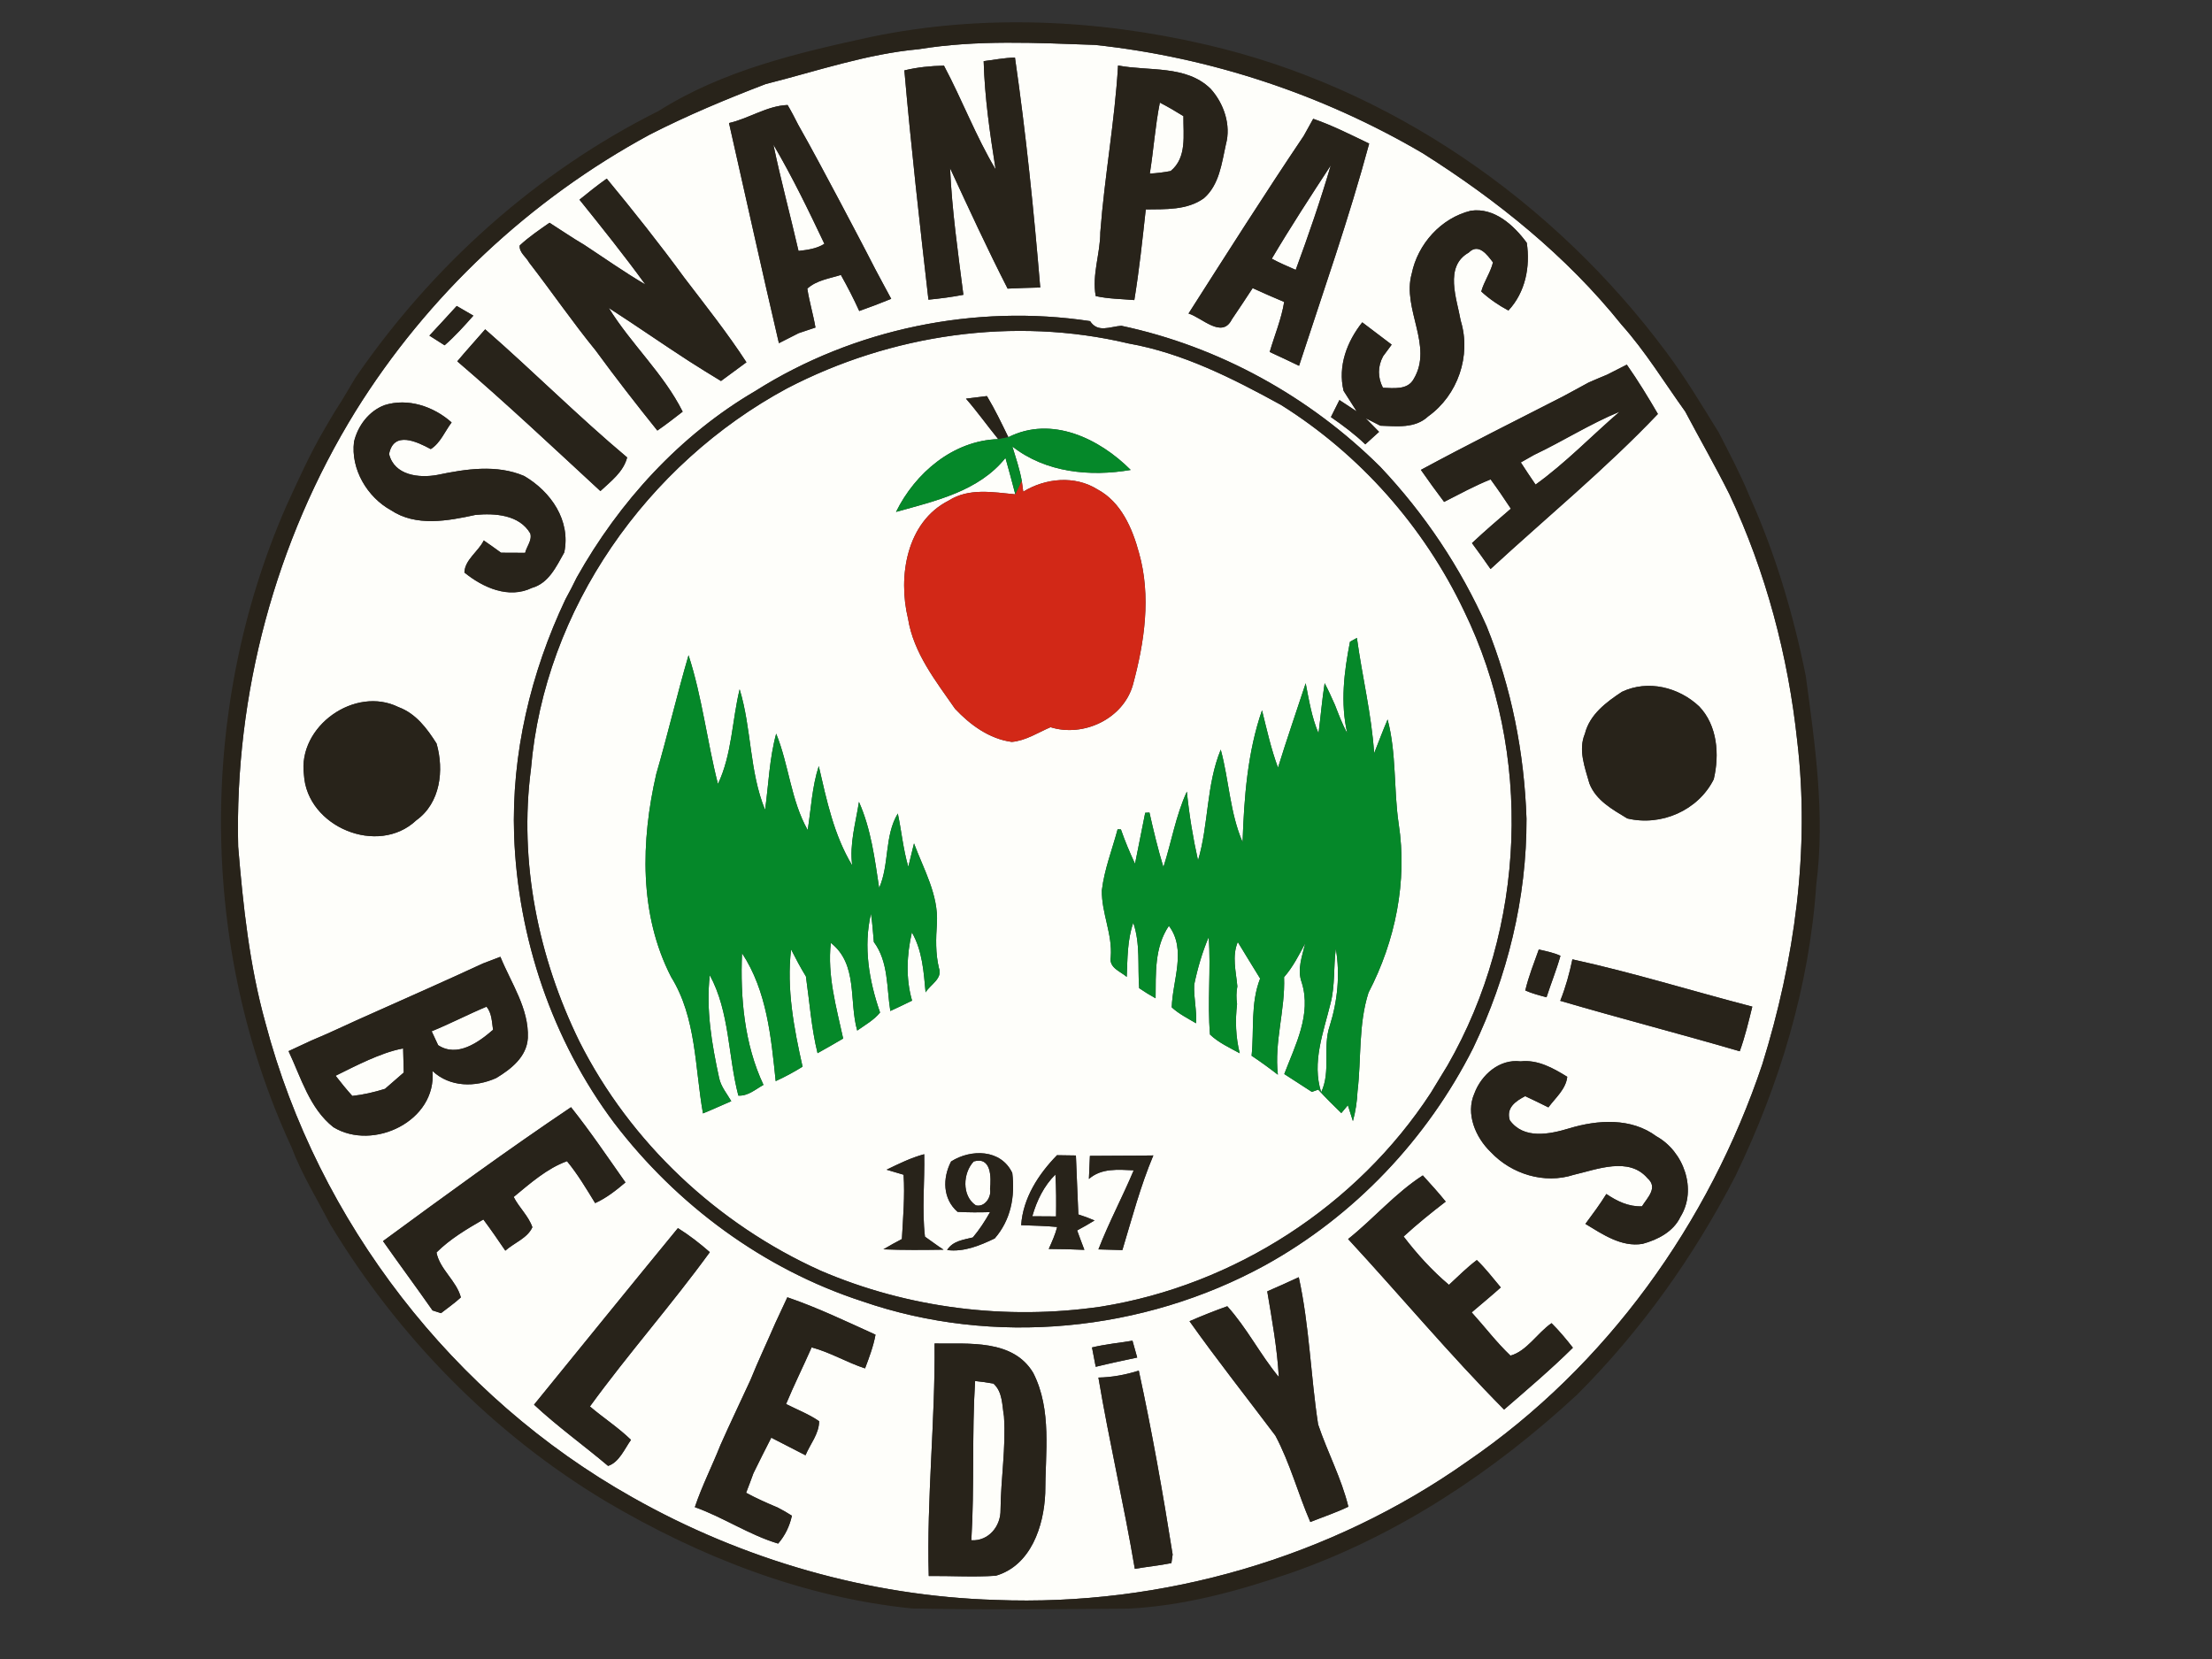
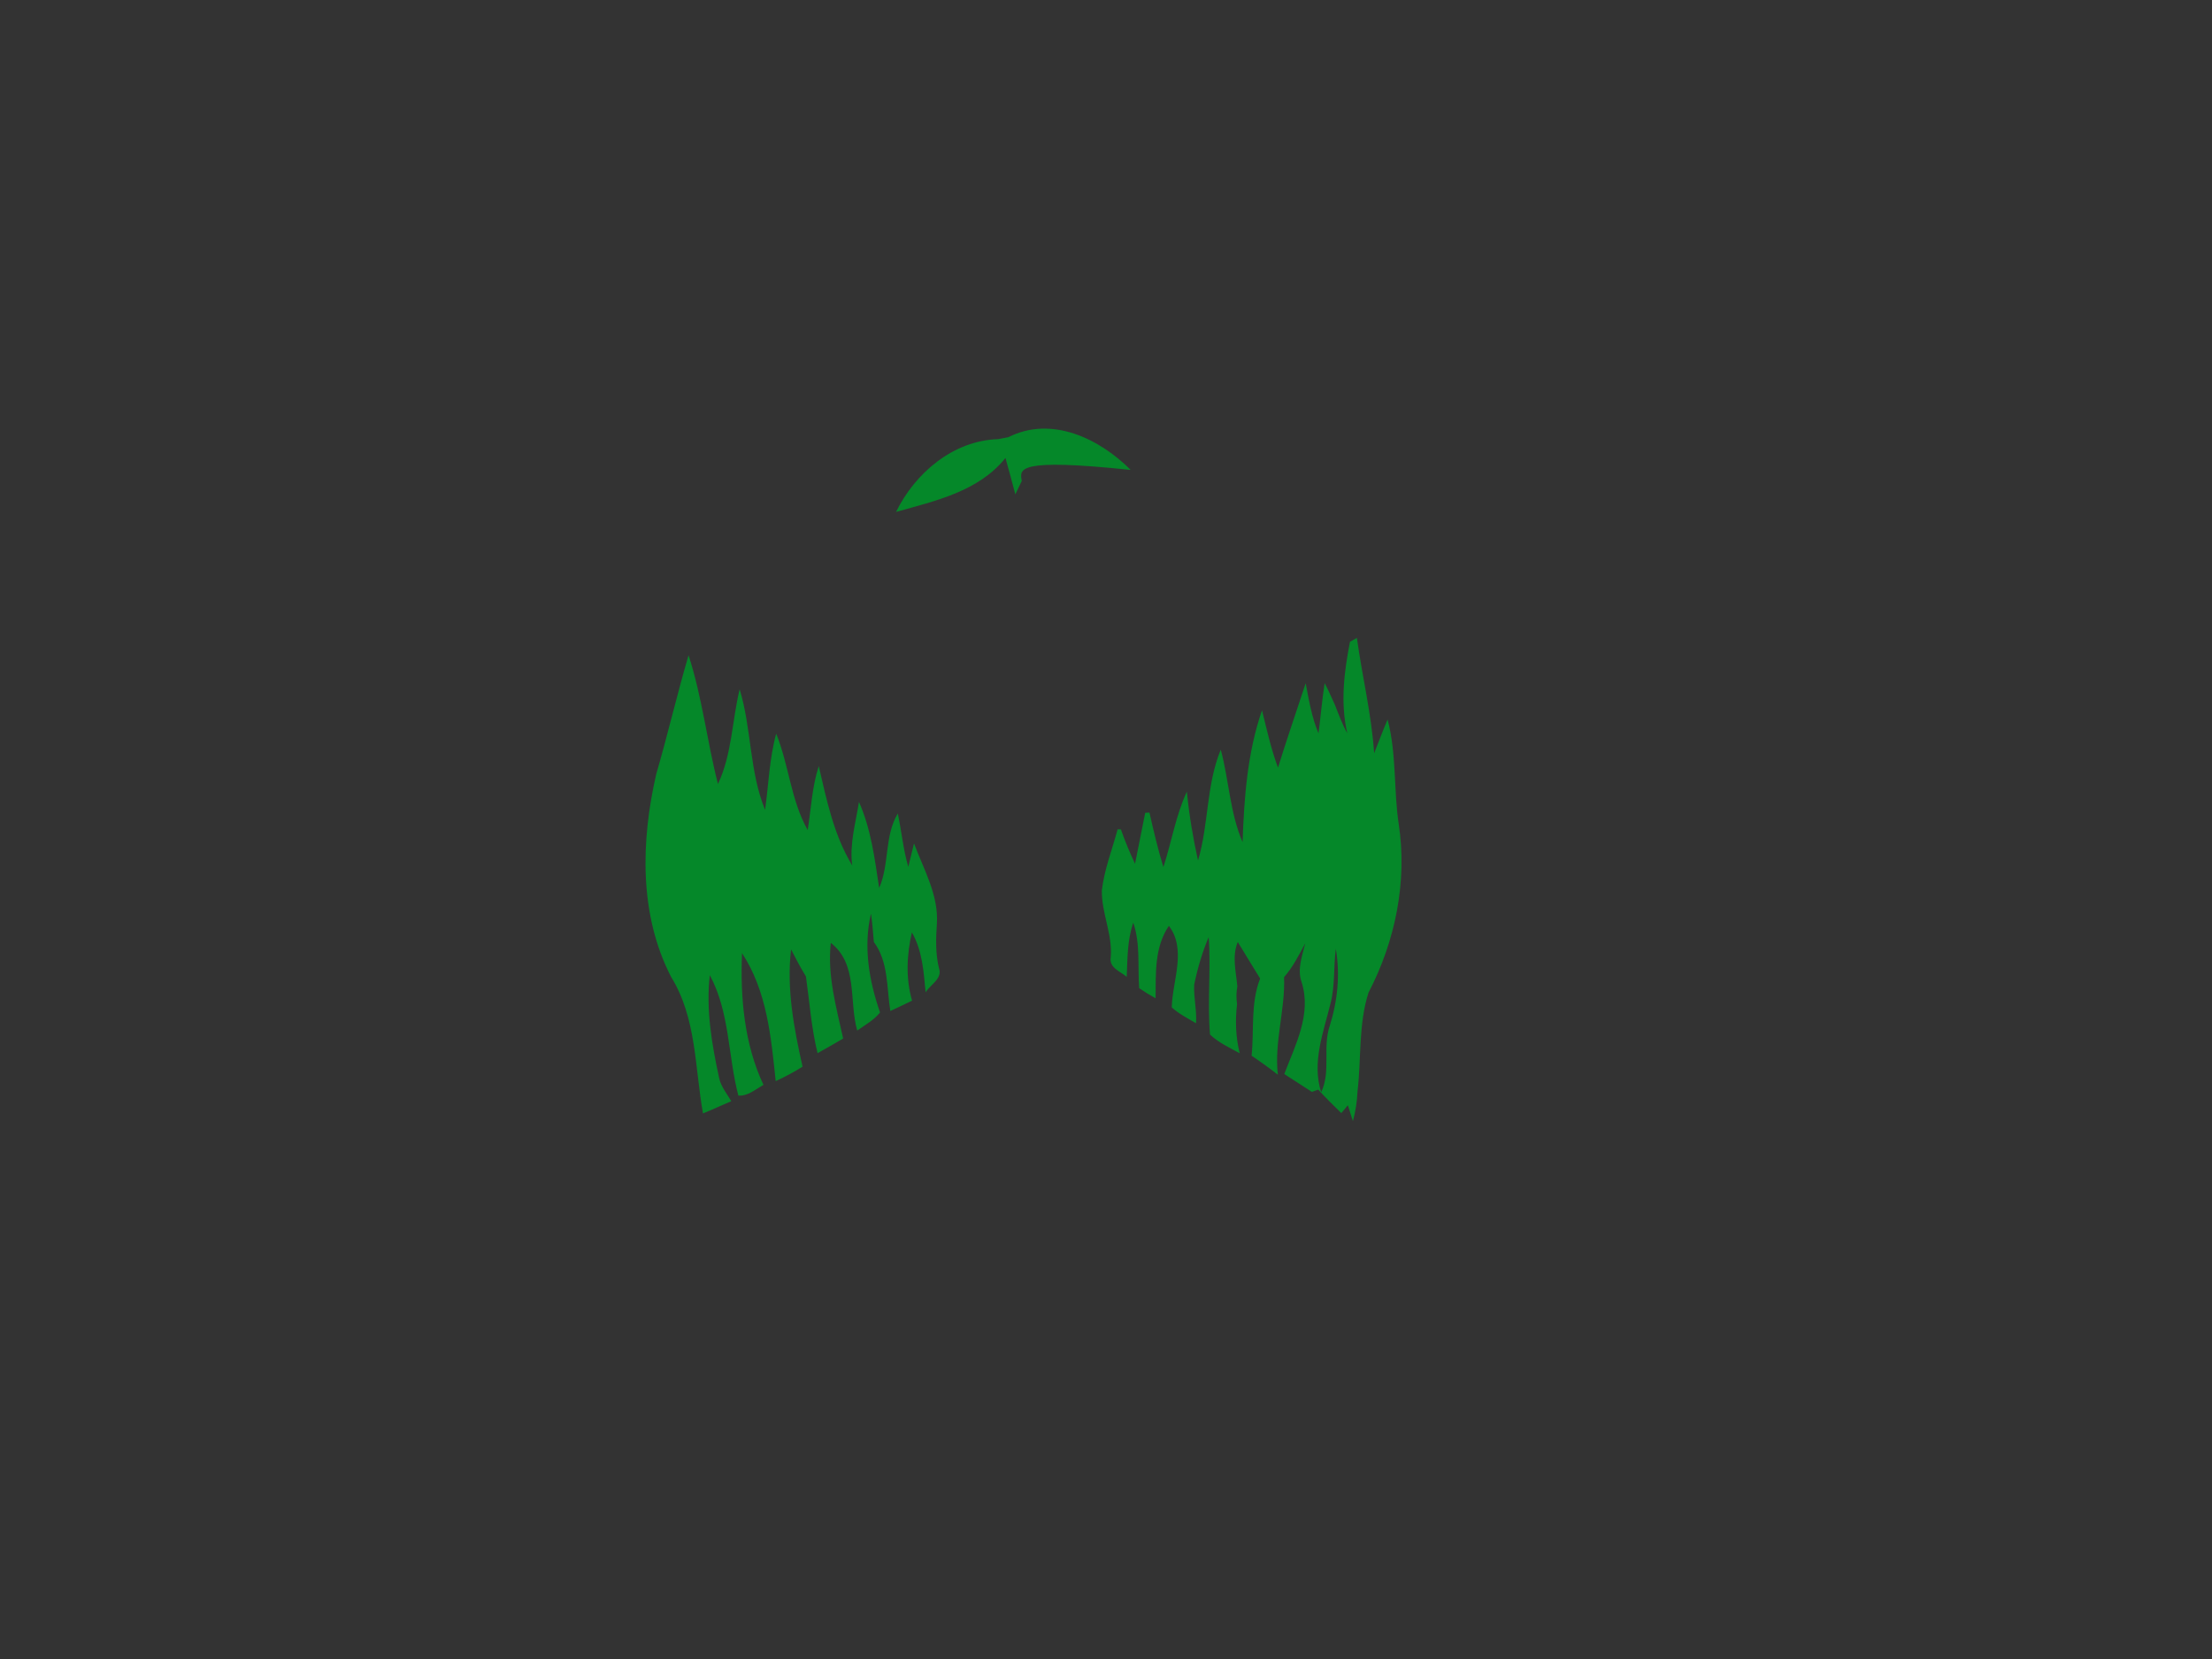
<svg xmlns="http://www.w3.org/2000/svg" width="400pt" height="300pt" viewBox="0 0 400 300" version="1.1">
  <rect x="0" y="0" width="400" height="300" fill="#333333" stroke="none" />
  <g id="surface1">
-     <path style=" stroke:none;fill-rule:nonzero;fill:rgb(99.609%,99.609%,98.047%);fill-opacity:1;" d="M 166.129 8.898 C 176.68 7.172 187.391 7.75 198.02 8.121 C 218.898 10.359 239.211 17.102 257.309 27.73 C 270.711 36.199 283.281 46.301 293.23 58.719 C 297.57 63.578 300.949 69.141 304.738 74.41 C 307.391 79.422 310.211 84.328 312.738 89.391 C 319.328 103.422 323.371 118.66 325 134.039 C 327.32 153.672 324.531 173.629 318.691 192.43 C 309.059 221.191 290.48 247.082 265.359 264.262 C 240.691 281.699 210.18 290.52 180.031 289.32 C 157.07 288.621 134.34 282.07 114.352 270.762 C 81.961 252.551 57.5 220.949 48.012 185.02 C 45.109 174.609 43.961 163.828 43.07 153.102 C 42.391 125.551 49.789 97.879 64.27 74.398 C 77.281 53.461 95.84 36.059 117.52 24.328 C 124.309 20.859 131.34 17.922 138.461 15.199 C 147.629 12.891 156.648 9.762 166.129 8.898 M 177.879 11.059 C 178.059 17.621 179.012 24.148 180.039 30.629 C 176.461 24.641 173.98 18.039 170.699 11.871 C 168.289 11.922 165.879 12.16 163.539 12.73 C 164.75 26.578 166.309 40.391 167.891 54.191 C 170.012 53.988 172.121 53.711 174.211 53.309 C 173.238 45.691 172.148 38.078 171.801 30.41 C 175.18 37.711 178.551 45.031 182.211 52.191 C 184.18 52.102 186.141 52.031 188.109 51.988 C 186.949 38.102 185.539 24.211 183.539 10.41 C 181.641 10.449 179.762 10.82 177.879 11.059 M 202.18 11.84 C 201.59 21.949 199.73 31.93 198.969 42.02 C 198.969 45.879 197.43 49.66 198.141 53.539 C 200.43 54.051 202.789 54.059 205.121 54.262 C 206.012 48.828 206.59 43.34 207.191 37.871 C 210.738 37.82 214.66 38.039 217.699 35.852 C 220.5 33.422 220.922 29.52 221.68 26.109 C 222.648 22.602 221.309 18.699 218.922 16.059 C 214.5 11.719 207.781 12.922 202.18 11.84 M 131.828 22.25 C 134.84 35.52 137.75 48.809 140.852 62.059 C 142.039 61.449 143.238 60.852 144.441 60.238 C 145.449 59.91 146.461 59.578 147.461 59.23 C 147.059 56.859 146.352 54.559 145.988 52.191 C 147.648 50.68 149.98 50.371 152.059 49.719 C 153.25 51.84 154.371 54.02 155.379 56.238 C 157.32 55.551 159.25 54.828 161.16 54.039 C 160.18 52.25 159.23 50.441 158.262 48.641 C 156.141 44.488 153.949 40.379 151.781 36.262 C 149.328 31.672 146.898 27.059 144.328 22.531 C 143.719 21.328 143.109 20.141 142.422 18.988 C 138.699 19.129 135.441 21.43 131.828 22.25 M 237.469 21.48 C 236.898 22.512 236.328 23.539 235.762 24.559 C 228.629 35.16 221.789 45.941 214.922 56.699 C 217.328 57.41 220.969 61.328 222.75 57.77 C 224.031 55.898 225.27 54 226.52 52.102 C 228.398 52.961 230.301 53.801 232.219 54.602 C 231.719 57.711 230.48 60.629 229.602 63.648 C 231.371 64.469 233.148 65.289 234.91 66.148 C 239.262 52.789 243.941 39.52 247.59 25.961 C 244.262 24.371 240.961 22.68 237.469 21.48 M 104.789 36.109 C 108.84 41.148 112.898 46.211 116.691 51.441 C 112.898 49.219 109.301 46.672 105.629 44.262 C 103.488 43.012 101.461 41.602 99.371 40.281 C 97.52 41.578 95.641 42.84 93.98 44.391 C 93.852 45.641 95.141 46.461 95.68 47.469 C 99.75 52.73 103.512 58.219 107.711 63.371 C 111.309 68.289 115.051 73.109 118.871 77.859 C 120.441 76.781 121.941 75.609 123.449 74.441 C 120 67.551 114.121 62.23 110.09 55.691 C 114.969 58.828 119.73 62.16 124.602 65.309 C 126.512 66.539 128.441 67.719 130.379 68.898 C 131.91 67.762 133.441 66.641 134.98 65.512 C 131.539 60.219 127.602 55.27 123.781 50.262 C 119.289 44.121 114.559 38.16 109.719 32.301 C 108.02 33.5 106.398 34.801 104.789 36.109 M 255.281 49.5 C 253.488 55.891 259.281 62.559 255.609 68.59 C 254.512 70.551 251.961 70.18 250.078 70.121 C 249.121 68.25 249.109 66.289 250.102 64.43 C 250.621 63.738 251.141 63.031 251.66 62.32 C 249.879 60.988 248.121 59.629 246.34 58.289 C 243.57 61.77 241.891 66.211 242.961 70.672 C 243.77 71.91 244.551 73.148 245.34 74.398 C 244.289 73.719 243.25 73.031 242.211 72.34 C 241.691 73.371 241.172 74.391 240.672 75.422 C 242.852 76.93 244.98 78.512 246.891 80.352 C 247.719 79.59 248.551 78.84 249.379 78.09 C 248.781 77.469 247.57 76.238 246.961 75.629 C 247.629 75.969 248.949 76.641 249.609 76.98 C 252.57 77.078 255.891 77.52 258.25 75.301 C 263.629 71.461 266.09 64.301 264.141 57.98 C 263.449 54.031 261.121 48.191 265.59 45.68 C 267.359 43.879 268.949 46.078 269.98 47.449 C 269.531 49.301 268.359 50.879 267.859 52.711 C 269.328 54.059 271 55.211 272.77 56.148 C 275.84 52.859 276.738 48.262 276.09 43.91 C 273.75 40.73 270.219 37.488 265.969 38.109 C 260.59 39.422 256.371 44.121 255.281 49.5 M 82.59 55.328 C 80.949 57.121 79.309 58.922 77.648 60.691 C 78.34 61.129 79.719 62 80.398 62.441 C 82.281 60.801 83.949 58.949 85.602 57.078 C 84.602 56.488 83.602 55.91 82.59 55.328 M 136.609 70.691 C 122.969 78.66 111.969 90.738 104.281 104.449 C 103.641 105.781 102.961 107.078 102.25 108.379 C 95.969 121.641 92.469 136.352 92.969 151.059 C 93.641 169.66 99.859 188.102 111.039 203.031 C 122.371 217.898 138.078 229.512 155.898 235.309 C 179.672 243.531 206.75 240.852 228.75 228.809 C 244.91 219.898 258.109 205.961 266.398 189.512 C 272.59 176.609 276.09 162.391 276.039 148.059 C 275.641 136.148 273.32 124.301 268.828 113.238 C 264.121 102.629 257.602 92.891 249.629 84.449 C 236.84 71.719 220.441 62.66 202.77 58.91 C 200.66 59.07 198.531 60.23 197.121 58.07 C 176.352 54.922 154.371 59.449 136.609 70.691 M 87.738 59.551 C 86.07 61.488 84.332 63.371 82.691 65.34 C 91.531 72.91 100.012 80.898 108.57 88.801 C 110.461 87.031 112.73 85.352 113.41 82.719 C 104.57 75.309 96.418 67.129 87.738 59.551 M 290.621 67.75 C 289.488 68.211 288.379 68.691 287.27 69.172 C 285.711 70.039 284.141 70.871 282.578 71.719 C 274.012 76.102 265.398 80.398 256.941 84.969 C 258.309 86.922 259.699 88.859 261.141 90.762 C 263.91 89.352 266.648 87.852 269.551 86.691 C 270.82 88.422 272.031 90.191 273.211 91.988 C 270.84 94.031 268.461 96.059 266.18 98.211 C 267.32 99.762 268.449 101.309 269.539 102.898 C 279.648 93.578 290.32 84.828 299.801 74.859 C 298.031 71.82 296.199 68.82 294.18 65.941 C 292.988 66.539 291.801 67.141 290.621 67.75 M 69.512 73.27 C 66.691 74.352 64.711 76.988 64.02 79.871 C 63.391 84.82 66.398 89.898 70.699 92.262 C 75.211 95.289 81.02 94.191 85.988 93.109 C 89.48 92.781 93.918 93.07 95.891 96.461 C 96.262 97.699 95.23 98.809 94.961 99.969 C 93.512 99.969 92.059 99.961 90.609 99.949 C 89.582 99.191 88.531 98.461 87.48 97.73 C 86.512 99.738 84.051 101.211 83.98 103.531 C 87.332 106.25 91.969 108.352 96.191 106.309 C 99.238 105.461 100.609 102.422 102.039 99.898 C 103.238 94.09 99.609 88.891 94.781 86.07 C 89.781 83.941 84.219 84.809 79.09 85.879 C 75.789 86.488 71.301 85.988 70.359 82.102 C 71.191 77.84 75.398 79.871 77.898 81.211 C 79.641 80.121 80.449 77.98 81.668 76.391 C 78.43 73.5 73.75 71.91 69.512 73.27 M 293.301 125.102 C 290.469 126.969 287.469 129.199 286.602 132.68 C 285.359 135.621 286.602 138.781 287.41 141.66 C 288.59 144.75 291.59 146.371 294.262 148 C 300.359 149.469 307.07 146.578 309.898 140.922 C 310.961 136.469 310.57 131.18 307.262 127.738 C 303.57 124.262 298 122.879 293.301 125.102 M 54.961 140.102 C 55.512 149.539 68.371 154.879 75.289 148.328 C 79.641 145.211 80.332 139.281 78.941 134.449 C 77.219 131.73 75.211 129.031 72.07 127.871 C 64.199 123.969 53.801 131.328 54.961 140.102 M 278.262 171.699 C 277.391 174.148 276.422 176.57 275.82 179.109 C 277.051 179.66 278.352 179.988 279.66 180.34 C 280.469 177.828 281.469 175.379 282.18 172.84 C 280.93 172.262 279.578 172 278.262 171.699 M 87.32 174.23 C 80.68 177.309 73.98 180.262 67.289 183.25 C 63.59 184.859 59.969 186.648 56.238 188.191 C 54.879 188.809 53.531 189.449 52.18 190.078 C 54.441 194.859 55.969 200.43 60.289 203.832 C 67.469 208.211 79.02 202.711 78.199 193.66 C 81.359 196.629 85.941 196.648 89.738 194.941 C 92.418 193.32 95.25 191.121 95.449 187.711 C 95.68 182.371 92.418 177.781 90.488 173.02 C 89.43 173.422 88.379 173.828 87.32 174.23 M 284.34 173.48 C 283.809 176.039 283.109 178.559 282.141 180.98 C 292.922 184.141 303.809 186.949 314.602 190.102 C 315.559 187.469 316.199 184.75 316.871 182.031 C 306.02 179.211 295.289 175.871 284.34 173.48 M 266.621 197.719 C 264.988 201.41 266.84 205.699 269.578 208.332 C 273.328 212.32 279.281 214.16 284.559 212.449 C 288.789 211.469 294.551 209.109 297.93 213.07 C 299.871 214.77 297.898 216.57 296.922 218.141 C 294.512 218.238 292.41 217.219 290.48 215.91 C 289.32 217.789 288 219.551 286.691 221.32 C 289.789 223.191 293.199 225.559 297.02 224.93 C 299.77 224.18 302.602 222.738 303.879 220.039 C 306.941 215.102 304.469 208.211 299.531 205.48 C 294.98 202.09 288.941 202.48 283.781 204.039 C 280.23 205.109 275.57 206.09 273.02 202.582 C 272.32 200.332 274.039 199.141 275.801 198.219 C 277.211 198.879 278.609 199.551 280 200.25 C 281.27 198.52 283.16 196.969 283.41 194.719 C 280.871 193.148 278.059 191.57 274.961 191.93 C 271.172 191.449 267.879 194.352 266.621 197.719 M 69.262 224.43 C 72.211 228.629 75.27 232.75 78.219 236.969 C 78.602 237.09 79.359 237.332 79.75 237.461 C 80.949 236.52 82.219 235.648 83.34 234.609 C 82.531 231.57 79.531 229.559 78.93 226.488 C 81.391 224.031 84.418 222.25 87.41 220.52 C 88.781 222.359 90.09 224.262 91.379 226.16 C 92.969 224.738 95.391 223.898 96.27 221.918 C 95.559 219.859 93.859 218.371 92.891 216.449 C 95.84 214.02 98.941 211.262 102.531 209.98 C 104.469 212.332 106.031 214.961 107.621 217.559 C 109.66 216.641 111.41 215.25 113.102 213.82 C 109.879 209.238 106.75 204.602 103.262 200.219 C 91.711 207.98 80.48 216.199 69.262 224.43 M 243.781 224.059 C 253.238 234.289 262.172 245.012 271.988 254.898 C 276.199 251.25 280.469 247.629 284.43 243.711 C 283.219 242.16 281.961 240.648 280.57 239.27 C 278 241.031 276.102 244.332 273.141 245.141 C 270.602 242.73 268.48 239.91 266.129 237.32 C 267.879 235.82 269.672 234.352 271.391 232.809 C 269.969 231.129 268.648 229.371 267.059 227.859 C 265.262 229.211 263.672 230.809 262.02 232.34 C 258.949 229.762 256.25 226.77 253.82 223.602 C 256.25 221.371 258.809 219.301 261.43 217.289 C 260.109 215.648 258.699 214.102 257.289 212.551 C 252.289 215.781 248.41 220.371 243.781 224.059 M 122.59 222.082 C 113.879 232.691 105.238 243.359 96.57 254.012 C 100.809 257.961 105.539 261.352 109.961 265.082 C 111.949 264.449 112.93 262.02 114.102 260.371 C 111.809 258.141 109.102 256.398 106.68 254.332 C 113.609 244.801 121.43 235.961 128.359 226.43 C 126.539 224.84 124.641 223.359 122.59 222.082 M 229.16 233.52 C 230.02 238.66 230.961 243.801 231.25 249.012 C 227.879 244.941 225.488 240.141 221.93 236.211 C 219.621 237.039 217.34 237.941 215.102 238.918 C 220.09 245.949 225.449 252.711 230.629 259.602 C 233.281 264.57 234.711 270.082 236.949 275.23 C 239.25 274.309 241.602 273.531 243.828 272.461 C 242.578 267.309 240.039 262.602 238.359 257.59 C 237 248.75 236.781 239.699 234.859 230.961 C 232.969 231.832 231.078 232.699 229.16 233.52 M 142.379 234.59 C 141.66 236.141 140.949 237.691 140.211 239.238 C 138.73 242.68 137.109 246.059 135.711 249.539 C 133.91 253.469 132.02 257.371 130.27 261.332 C 128.781 265.09 126.941 268.699 125.648 272.539 C 130.82 274.379 135.461 277.559 140.711 279.129 C 141.961 277.699 142.801 275.941 143.199 274.09 C 142.371 273.551 141.512 273.059 140.629 272.609 C 138.691 271.801 136.77 270.941 134.922 269.941 C 135.371 268.762 135.828 267.582 136.25 266.398 C 137.309 264.25 138.371 262.109 139.469 259.98 C 141.531 261.051 143.59 262.109 145.66 263.16 C 146.5 261.129 148.129 259.262 148.121 257 C 146.27 255.711 144.141 254.91 142.148 253.891 C 143.59 250.43 145.262 247.082 146.77 243.648 C 150.129 244.539 153.129 246.371 156.43 247.449 C 157.18 245.449 157.941 243.449 158.32 241.352 C 153.059 238.969 147.852 236.461 142.379 234.59 M 197.469 243.66 C 197.691 244.82 197.922 245.988 198.141 247.16 C 200.621 246.551 203.129 246.02 205.641 245.488 C 205.422 244.73 205 243.199 204.789 242.441 C 202.34 242.84 199.871 243.082 197.469 243.66 M 169 242.949 C 169.141 256.98 167.551 270.961 167.949 284.988 C 171.988 284.949 176.039 285.219 180.078 284.941 C 186.422 283.09 188.762 275.98 189.012 270.02 C 189.012 262.781 190.262 254.969 186.84 248.262 C 183.18 242.121 175.121 243.039 169 242.949 M 198.629 249.109 C 200.578 260.691 203.262 272.129 205.211 283.699 C 207.41 283.309 209.641 283.102 211.828 282.66 C 211.891 282.27 212 281.5 212.051 281.109 C 210.289 269.988 208.32 258.859 205.93 247.852 C 203.559 248.602 201.121 249.059 198.629 249.109 M 209.738 18.551 C 211.191 19.309 212.609 20.129 214 21 C 213.949 24.391 214.68 28.48 211.691 30.93 C 210.441 31.172 209.191 31.32 207.922 31.391 C 208.609 27.121 208.891 22.789 209.738 18.551 M 139.852 26.148 C 143.25 31.93 146.199 38.02 149.078 44.09 C 147.68 44.98 146.012 45.191 144.398 45.379 C 142.922 38.961 141.199 32.59 139.852 26.148 M 229.98 46.781 C 233.371 41.051 237.012 35.469 240.648 29.898 C 238.781 36.27 236.602 42.57 234.309 48.801 C 232.84 48.16 231.379 47.539 229.98 46.781 M 142.34 70.219 C 161.129 60.449 183.371 57.18 204.039 62.102 C 213.922 63.852 222.949 68.449 231.66 73.23 C 245.93 82.172 257.488 95.238 264.73 110.441 C 277.281 136.172 276.012 167.859 261.77 192.641 C 260.75 194.301 259.75 195.961 258.738 197.621 C 245.379 218.082 223.219 232.418 199.09 236.281 C 182.012 238.77 164.238 236.602 148.359 229.762 C 129.719 221.359 113.969 206.59 104.762 188.309 C 97.34 173.148 93.809 155.871 96.012 139.07 C 98.441 110.16 116.988 83.879 142.34 70.219 M 174.68 72.09 C 176.73 74.441 178.539 76.988 180.512 79.41 C 172.379 79.66 165.5 85.512 162.031 92.57 C 169.109 90.59 177 88.852 181.82 82.809 C 182.449 84.988 183.012 87.191 183.602 89.391 C 179.559 89.012 175.191 88.191 171.539 90.531 C 163.922 94.391 162.352 104.25 164.199 111.852 C 165.199 118.109 169.219 123.141 172.711 128.18 C 175.441 131.078 178.91 133.621 182.961 134.16 C 185.488 133.941 187.68 132.48 189.969 131.5 C 195.93 133.371 203.148 129.98 204.871 123.82 C 206.961 116.109 208.191 107.809 205.969 99.988 C 204.77 95.539 202.73 90.781 198.461 88.5 C 194.371 85.93 189.051 86.449 185.039 88.91 C 184.969 88.422 184.84 87.449 184.77 86.969 C 184.391 84.84 183.691 82.789 183.059 80.73 C 189.09 85.469 197.129 86.238 204.469 84.98 C 198.801 79.301 190.16 75.109 182.34 79.059 C 181.121 76.539 179.91 74.02 178.469 71.621 C 177.211 71.781 175.941 71.941 174.68 72.09 M 244.121 116.051 C 243.051 121.52 242.359 127.09 243.629 132.59 C 242.719 130.961 242.078 129.199 241.398 127.469 C 240.809 126.148 240.219 124.82 239.539 123.539 C 239.07 126.551 238.82 129.59 238.43 132.609 C 237.199 129.719 236.699 126.609 236.109 123.551 C 234.441 128.641 232.68 133.699 231.102 138.82 C 229.852 135.441 229.07 131.922 228.211 128.441 C 225.578 136.051 224.969 144.27 224.699 152.281 C 222.398 146.961 222.25 141.102 220.75 135.559 C 218.109 141.98 218.59 149.059 216.641 155.602 C 215.719 151.488 215.039 147.34 214.621 143.148 C 212.609 147.5 211.852 152.27 210.379 156.801 C 209.391 153.551 208.602 150.25 207.859 146.941 L 207.09 146.98 C 206.449 150.051 205.891 153.129 205.25 156.199 C 204.301 154.172 203.43 152.109 202.699 149.988 L 202.102 149.961 C 201.121 153.629 199.699 157.211 199.25 161 C 199.18 165.109 201.199 168.93 200.859 173.078 C 200.512 175.02 202.59 175.641 203.75 176.648 C 203.891 173.371 203.84 170.012 204.93 166.859 C 206.25 170.691 205.699 174.738 206 178.691 C 206.961 179.352 207.949 179.961 208.969 180.52 C 209.02 176.039 208.73 171.32 211.371 167.422 C 214.621 171.719 212.012 177.328 211.891 182.16 C 213.18 183.352 214.781 184.141 216.281 185.039 C 216.449 182.699 215.828 180.391 215.949 178.059 C 216.551 175.121 217.398 172.219 218.57 169.449 C 219 175.32 218.309 181.211 218.809 187.078 C 220.359 188.551 222.328 189.441 224.18 190.461 C 223.449 187.539 223.352 184.539 223.699 181.559 C 223.539 180.488 223.551 179.422 223.75 178.359 C 223.512 175.691 222.75 172.922 223.828 170.34 C 225.18 172.539 226.5 174.75 227.871 176.949 C 226.109 181.461 226.809 186.262 226.328 190.91 C 227.949 191.988 229.531 193.141 231.078 194.34 C 230.398 188.41 232.43 182.629 232.199 176.699 C 233.801 174.871 234.891 172.699 236.031 170.57 C 235.48 172.891 234.52 175.301 235.398 177.68 C 237.191 183.43 234.23 188.98 232.238 194.219 C 233.898 195.289 235.57 196.359 237.23 197.449 C 237.52 197.34 238.09 197.141 238.379 197.039 C 239.711 198.5 241.129 199.891 242.551 201.281 C 242.852 200.918 243.441 200.211 243.738 199.859 C 243.969 200.57 244.43 202.012 244.648 202.73 C 245.129 200.98 245.398 199.18 245.48 197.371 C 246.191 191.422 245.621 185.27 247.469 179.5 C 252.32 170.191 254.531 159.359 252.922 148.941 C 252 142.68 252.551 136.262 250.922 130.109 C 250.059 132.121 249.301 134.172 248.488 136.211 C 248.02 129.172 246.32 122.309 245.371 115.352 C 245.059 115.52 244.43 115.879 244.121 116.051 M 124.512 118.488 C 122.422 125.609 120.75 132.84 118.672 139.969 C 115.891 152.07 115.539 165.359 121.359 176.66 C 125.949 184.051 125.641 193.039 127.121 201.34 C 128.84 200.641 130.531 199.859 132.238 199.129 C 131.449 197.762 130.371 196.512 130.039 194.922 C 128.719 188.828 127.641 182.578 128.352 176.34 C 131.98 183.039 131.621 190.898 133.52 198.121 C 135.27 198.219 136.621 196.98 138.059 196.18 C 134.59 188.789 133.852 180.43 134.18 172.359 C 138.691 179.211 139.441 187.551 140.27 195.5 C 141.949 194.738 143.57 193.859 145.129 192.891 C 143.57 185.961 142.211 178.789 143.051 171.68 C 143.891 173.34 144.762 174.98 145.738 176.57 C 146.398 181.199 146.719 185.891 147.84 190.449 C 149.391 189.59 150.941 188.699 152.469 187.801 C 151.23 182.109 149.578 176.391 150.238 170.5 C 155.191 174.371 153.488 181 155.012 186.359 C 156.441 185.34 158.02 184.48 159.141 183.09 C 157.16 177.379 156.09 171.211 157.5 165.211 C 157.75 166.91 157.871 168.629 158.02 170.34 C 160.691 173.922 160.32 178.621 161 182.82 C 162.309 182.211 163.629 181.59 164.93 180.949 C 163.762 176.91 163.969 172.66 164.898 168.602 C 166.801 171.93 167.031 175.719 167.379 179.449 C 168.219 178.051 170.5 176.969 169.789 175.051 C 169.148 172.398 169.238 169.672 169.422 166.98 C 169.73 161.809 167.02 157.199 165.281 152.512 C 165.031 153.57 164.512 155.691 164.25 156.75 C 163.32 153.602 163.031 150.309 162.352 147.109 C 159.91 151.16 160.859 156.281 158.98 160.578 C 158.18 155.301 157.52 149.949 155.328 145.012 C 154.738 148.82 153.59 152.609 154.109 156.5 C 150.781 151 149.488 144.711 148.059 138.539 C 146.84 142.281 146.672 146.238 146.059 150.102 C 143.012 144.719 142.672 138.359 140.359 132.672 C 139.129 137.18 138.988 141.859 138.352 146.449 C 135.5 139.512 135.93 131.781 133.75 124.641 C 132.371 130.32 132.371 136.41 129.828 141.77 C 127.852 134.059 126.98 126.07 124.512 118.488 M 171.988 210.031 C 170.422 213.039 170.461 216.789 173.16 219.141 C 175.109 219.25 177.07 219.25 179.031 219.191 C 178.121 220.801 177.121 222.359 175.922 223.77 C 174.238 224.191 172.281 224.398 171.27 226.051 C 174.34 226.43 177.18 225.238 179.879 223.949 C 182.77 220.621 183.578 216.41 183.051 212.109 C 181.012 207.801 175.602 207.738 171.988 210.031 M 160.32 211.52 C 161.09 211.75 162.629 212.211 163.398 212.43 C 163.648 216.309 163.301 220.191 163.09 224.059 C 161.961 224.648 160.852 225.262 159.75 225.918 C 163.371 226.07 167 226.031 170.621 225.98 C 169.461 225.25 168.379 224.391 167.262 223.629 C 166.691 218.68 167.238 213.68 167.129 208.719 C 164.75 209.352 162.531 210.449 160.32 211.52 M 191.141 208.898 C 187.789 212.332 184.988 216.648 184.66 221.551 C 186.828 221.641 189 221.66 191.172 221.879 C 190.82 223.25 190.23 224.551 189.648 225.852 C 191.801 225.859 193.941 225.91 196.09 226.012 C 195.641 224.84 195.199 223.668 194.781 222.5 C 195.852 221.93 196.898 221.332 197.93 220.699 C 196.969 220.281 195.988 219.918 195 219.609 C 194.871 216.051 194.68 212.5 194.559 208.949 C 193.422 208.93 192.281 208.91 191.141 208.898 M 197.09 209.02 C 197.02 210.398 196.961 211.789 196.91 213.191 C 199.199 211.191 202.199 211.512 205.012 211.629 C 202.988 216.449 200.512 221.059 198.629 225.93 C 200.07 225.98 201.512 226.02 202.961 226.051 C 204.699 220.301 206.219 214.488 208.559 208.941 C 204.73 209.012 200.91 208.969 197.09 209.02 M 277.41 82.262 C 282.629 79.789 287.531 76.648 292.879 74.449 C 287.801 78.82 283.129 83.711 277.68 87.629 C 276.77 86.301 275.879 84.969 275.012 83.621 C 275.609 83.281 276.809 82.602 277.41 82.262 M 241.23 146.262 C 241.82 146.809 241.82 146.809 241.23 146.262 M 240.602 181.441 C 241.449 178.211 241.121 174.84 241.559 171.559 C 242.359 176.219 241.879 181.012 240.461 185.5 C 239.129 189.398 240.711 193.719 238.91 197.512 C 237.18 192.09 239.328 186.68 240.602 181.441 M 78.059 186.488 C 81.418 185.121 84.641 183.43 87.98 182.039 C 88.949 183.219 88.941 184.781 89.16 186.219 C 86.52 188.512 82.68 191.27 79.23 189 C 78.84 188.16 78.449 187.32 78.059 186.488 M 66.582 191.699 C 68.621 190.809 70.699 190 72.898 189.59 C 72.949 191.039 72.988 192.488 73.012 193.949 C 71.891 194.941 70.762 195.922 69.621 196.898 C 67.691 197.5 65.719 197.961 63.711 198.18 C 62.648 197 61.66 195.781 60.691 194.531 C 62.641 193.559 64.59 192.578 66.582 191.699 M 243.191 193.219 C 243.789 193.719 243.789 193.719 243.191 193.219 M 176.09 210.02 C 179.289 209.109 179.25 212.93 179.031 215.031 C 179.328 216.488 178.051 218.379 176.449 217.961 C 173.891 216.25 174.109 212.082 176.09 210.02 M 186.672 219.941 C 187.469 217.141 188.762 214.449 190.852 212.391 C 191.012 214.91 191 217.441 190.969 219.969 C 189.531 219.969 188.102 219.961 186.672 219.941 M 176.328 249.73 C 177.441 249.84 178.551 250 179.648 250.199 C 181.32 251.691 181.199 254.082 181.551 256.121 C 181.93 261.762 180.98 267.379 180.93 273.031 C 180.98 276 178.77 278.711 175.648 278.531 C 176.23 268.941 175.73 259.32 176.328 249.73 " />
-     <path style=" stroke:none;fill-rule:nonzero;fill:rgb(15.697%,13.719%,10.205%);fill-opacity:1;" d="M 157.52 6.672 C 177.488 2.531 198.238 3.461 218.039 8.059 C 251.328 15.691 281.031 36.379 301.309 63.66 C 304.789 68.309 307.77 73.301 310.82 78.238 C 312.738 81.98 314.711 85.699 316.309 89.59 C 321.012 99.988 324.27 110.988 326.531 122.172 C 328.219 134.66 330.07 147.309 328.441 159.93 C 327.219 178.309 321.789 196.199 313.789 212.73 C 306.301 227.219 296.73 240.668 285.18 252.211 C 270.219 266.07 252.852 277.641 233.512 284.41 C 223.988 287.68 214.148 290.391 204.039 290.891 C 191 290.988 177.949 291.129 164.898 290.859 C 145.27 288.879 126.488 281.5 109.59 271.512 C 89.16 259.281 72 241.73 59.699 221.371 C 57.301 216.762 54.551 212.32 52.711 207.441 C 35.961 171.262 35.809 128.07 51.73 91.602 C 53.91 86.871 56.031 82.078 58.68 77.59 C 59.648 75.898 60.641 74.219 61.719 72.59 C 62.559 71.18 63.418 69.781 64.238 68.352 C 78.148 48.059 97.039 31.09 119.09 20.07 C 130.68 12.73 144.27 9.551 157.52 6.672 M 166.129 8.898 C 156.648 9.762 147.629 12.891 138.461 15.199 C 131.34 17.922 124.309 20.859 117.52 24.328 C 95.84 36.059 77.281 53.461 64.27 74.398 C 49.789 97.879 42.391 125.551 43.07 153.102 C 43.961 163.828 45.109 174.609 48.012 185.02 C 57.5 220.949 81.961 252.551 114.352 270.762 C 134.34 282.07 157.07 288.621 180.031 289.32 C 210.18 290.52 240.691 281.699 265.359 264.262 C 290.48 247.082 309.059 221.191 318.691 192.43 C 324.531 173.629 327.32 153.672 325 134.039 C 323.371 118.66 319.328 103.422 312.738 89.391 C 310.211 84.328 307.391 79.422 304.738 74.41 C 300.949 69.141 297.57 63.578 293.23 58.719 C 283.281 46.301 270.711 36.199 257.309 27.73 C 239.211 17.102 218.898 10.359 198.02 8.121 C 187.391 7.75 176.68 7.172 166.129 8.898 M 177.879 11.059 C 179.762 10.82 181.641 10.449 183.539 10.41 C 185.539 24.211 186.949 38.102 188.109 51.988 C 186.141 52.031 184.18 52.102 182.211 52.191 C 178.551 45.031 175.18 37.711 171.801 30.41 C 172.148 38.078 173.238 45.691 174.211 53.309 C 172.121 53.711 170.012 53.988 167.891 54.191 C 166.309 40.391 164.75 26.578 163.539 12.73 C 165.879 12.16 168.289 11.922 170.699 11.871 C 173.98 18.039 176.461 24.641 180.039 30.629 C 179.012 24.148 178.059 17.621 177.879 11.059 M 202.18 11.84 C 207.781 12.922 214.5 11.719 218.922 16.059 C 221.309 18.699 222.648 22.602 221.68 26.109 C 220.922 29.52 220.5 33.422 217.699 35.852 C 214.66 38.039 210.738 37.82 207.191 37.871 C 206.59 43.34 206.012 48.828 205.121 54.262 C 202.789 54.059 200.43 54.051 198.141 53.539 C 197.43 49.66 198.969 45.879 198.969 42.02 C 199.73 31.93 201.59 21.949 202.18 11.84 M 209.738 18.551 C 208.891 22.789 208.609 27.121 207.922 31.391 C 209.191 31.32 210.441 31.172 211.691 30.93 C 214.68 28.48 213.949 24.391 214 21 C 212.609 20.129 211.191 19.309 209.738 18.551 M 131.828 22.25 C 135.441 21.43 138.699 19.129 142.422 18.988 C 143.109 20.141 143.719 21.328 144.328 22.531 C 146.898 27.059 149.328 31.672 151.781 36.262 C 153.949 40.379 156.141 44.488 158.262 48.641 C 159.23 50.441 160.18 52.25 161.16 54.039 C 159.25 54.828 157.32 55.551 155.379 56.238 C 154.371 54.02 153.25 51.84 152.059 49.719 C 149.98 50.371 147.648 50.68 145.988 52.191 C 146.352 54.559 147.059 56.859 147.461 59.23 C 146.461 59.578 145.449 59.91 144.441 60.238 C 143.238 60.852 142.039 61.449 140.852 62.059 C 137.75 48.809 134.84 35.52 131.828 22.25 M 139.852 26.148 C 141.199 32.59 142.922 38.961 144.398 45.379 C 146.012 45.191 147.68 44.98 149.078 44.09 C 146.199 38.02 143.25 31.93 139.852 26.148 M 237.469 21.48 C 240.961 22.68 244.262 24.371 247.59 25.961 C 243.941 39.52 239.262 52.789 234.91 66.148 C 233.148 65.289 231.371 64.469 229.602 63.648 C 230.48 60.629 231.719 57.711 232.219 54.602 C 230.301 53.801 228.398 52.961 226.52 52.102 C 225.27 54 224.031 55.898 222.75 57.77 C 220.969 61.328 217.328 57.41 214.922 56.699 C 221.789 45.941 228.629 35.16 235.762 24.559 C 236.328 23.539 236.898 22.512 237.469 21.48 M 229.98 46.781 C 231.379 47.539 232.84 48.16 234.309 48.801 C 236.602 42.57 238.781 36.27 240.648 29.898 C 237.012 35.469 233.371 41.051 229.98 46.781 M 104.789 36.109 C 106.398 34.801 108.02 33.5 109.719 32.301 C 114.559 38.16 119.289 44.121 123.781 50.262 C 127.602 55.27 131.539 60.219 134.98 65.512 C 133.441 66.641 131.91 67.762 130.379 68.898 C 128.441 67.719 126.512 66.539 124.602 65.309 C 119.73 62.16 114.969 58.828 110.09 55.691 C 114.121 62.23 120 67.551 123.449 74.441 C 121.941 75.609 120.441 76.781 118.871 77.859 C 115.051 73.109 111.309 68.289 107.711 63.371 C 103.512 58.219 99.75 52.73 95.68 47.469 C 95.141 46.461 93.852 45.641 93.98 44.391 C 95.641 42.84 97.52 41.578 99.371 40.281 C 101.461 41.602 103.488 43.012 105.629 44.262 C 109.301 46.672 112.898 49.219 116.691 51.441 C 112.898 46.211 108.84 41.148 104.789 36.109 M 255.281 49.5 C 256.371 44.121 260.59 39.422 265.969 38.109 C 270.219 37.488 273.75 40.73 276.09 43.91 C 276.738 48.262 275.84 52.859 272.77 56.148 C 271 55.211 269.328 54.059 267.859 52.711 C 268.359 50.879 269.531 49.301 269.98 47.449 C 268.949 46.078 267.359 43.879 265.59 45.68 C 261.121 48.191 263.449 54.031 264.141 57.98 C 266.09 64.301 263.629 71.461 258.25 75.301 C 255.891 77.52 252.57 77.078 249.609 76.98 C 248.949 76.641 247.629 75.969 246.961 75.629 C 247.57 76.238 248.781 77.469 249.379 78.09 C 248.551 78.84 247.719 79.59 246.891 80.352 C 244.98 78.512 242.852 76.93 240.672 75.422 C 241.172 74.391 241.691 73.371 242.211 72.34 C 243.25 73.031 244.289 73.719 245.34 74.398 C 244.551 73.148 243.77 71.91 242.961 70.672 C 241.891 66.211 243.57 61.77 246.34 58.289 C 248.121 59.629 249.879 60.988 251.66 62.32 C 251.141 63.031 250.621 63.738 250.102 64.43 C 249.109 66.289 249.121 68.25 250.078 70.121 C 251.961 70.18 254.512 70.551 255.609 68.59 C 259.281 62.559 253.488 55.891 255.281 49.5 M 82.59 55.328 C 83.602 55.91 84.602 56.488 85.602 57.078 C 83.949 58.949 82.281 60.801 80.398 62.441 C 79.719 62 78.34 61.129 77.648 60.691 C 79.309 58.922 80.949 57.121 82.59 55.328 M 136.609 70.691 C 154.371 59.449 176.352 54.922 197.121 58.07 C 198.531 60.23 200.66 59.07 202.77 58.91 C 220.441 62.66 236.84 71.719 249.629 84.449 C 257.602 92.891 264.121 102.629 268.828 113.238 C 273.32 124.301 275.641 136.148 276.039 148.059 C 276.09 162.391 272.59 176.609 266.398 189.512 C 258.109 205.961 244.91 219.898 228.75 228.809 C 206.75 240.852 179.672 243.531 155.898 235.309 C 138.078 229.512 122.371 217.898 111.039 203.031 C 99.859 188.102 93.641 169.66 92.969 151.059 C 92.469 136.352 95.969 121.641 102.25 108.379 C 102.961 107.078 103.641 105.781 104.281 104.449 C 111.969 90.738 122.969 78.66 136.609 70.691 M 142.34 70.219 C 116.988 83.879 98.441 110.16 96.012 139.07 C 93.809 155.871 97.34 173.148 104.762 188.309 C 113.969 206.59 129.719 221.359 148.359 229.762 C 164.238 236.602 182.012 238.77 199.09 236.281 C 223.219 232.418 245.379 218.082 258.738 197.621 C 259.75 195.961 260.75 194.301 261.77 192.641 C 276.012 167.859 277.281 136.172 264.73 110.441 C 257.488 95.238 245.93 82.172 231.66 73.23 C 222.949 68.449 213.922 63.852 204.039 62.102 C 183.371 57.18 161.129 60.449 142.34 70.219 M 87.738 59.551 C 96.418 67.129 104.57 75.309 113.41 82.719 C 112.73 85.352 110.461 87.031 108.57 88.801 C 100.012 80.898 91.531 72.91 82.691 65.34 C 84.332 63.371 86.07 61.488 87.738 59.551 M 290.621 67.75 C 291.801 67.141 292.988 66.539 294.18 65.941 C 296.199 68.82 298.031 71.82 299.801 74.859 C 290.32 84.828 279.648 93.578 269.539 102.898 C 268.449 101.309 267.32 99.762 266.18 98.211 C 268.461 96.059 270.84 94.031 273.211 91.988 C 272.031 90.191 270.82 88.422 269.551 86.691 C 266.648 87.852 263.91 89.352 261.141 90.762 C 259.699 88.859 258.309 86.922 256.941 84.969 C 265.398 80.398 274.012 76.102 282.578 71.719 C 284.141 70.871 285.711 70.039 287.27 69.172 C 288.379 68.691 289.488 68.211 290.621 67.75 M 277.41 82.262 C 276.809 82.602 275.609 83.281 275.012 83.621 C 275.879 84.969 276.77 86.301 277.68 87.629 C 283.129 83.711 287.801 78.82 292.879 74.449 C 287.531 76.648 282.629 79.789 277.41 82.262 M 174.68 72.09 C 175.941 71.941 177.211 71.781 178.469 71.621 C 179.91 74.02 181.121 76.539 182.34 79.059 C 181.879 79.141 180.969 79.32 180.512 79.41 C 178.539 76.988 176.73 74.441 174.68 72.09 M 69.512 73.27 C 73.75 71.91 78.43 73.5 81.668 76.391 C 80.449 77.98 79.641 80.121 77.898 81.211 C 75.398 79.871 71.191 77.84 70.359 82.102 C 71.301 85.988 75.789 86.488 79.09 85.879 C 84.219 84.809 89.781 83.941 94.781 86.07 C 99.609 88.891 103.238 94.09 102.039 99.898 C 100.609 102.422 99.238 105.461 96.191 106.309 C 91.969 108.352 87.332 106.25 83.98 103.531 C 84.051 101.211 86.512 99.738 87.48 97.73 C 88.531 98.461 89.582 99.191 90.609 99.949 C 92.059 99.961 93.512 99.969 94.961 99.969 C 95.23 98.809 96.262 97.699 95.891 96.461 C 93.918 93.07 89.48 92.781 85.988 93.109 C 81.02 94.191 75.211 95.289 70.699 92.262 C 66.398 89.898 63.391 84.82 64.02 79.871 C 64.711 76.988 66.691 74.352 69.512 73.27 M 293.301 125.102 C 298 122.879 303.57 124.262 307.262 127.738 C 310.57 131.18 310.961 136.469 309.898 140.922 C 307.07 146.578 300.359 149.469 294.262 148 C 291.59 146.371 288.59 144.75 287.41 141.66 C 286.602 138.781 285.359 135.621 286.602 132.68 C 287.469 129.199 290.469 126.969 293.301 125.102 M 54.961 140.102 C 53.801 131.328 64.199 123.969 72.07 127.871 C 75.211 129.031 77.219 131.73 78.941 134.449 C 80.332 139.281 79.641 145.211 75.289 148.328 C 68.371 154.879 55.512 149.539 54.961 140.102 M 278.262 171.699 C 279.578 172 280.93 172.262 282.18 172.84 C 281.469 175.379 280.469 177.828 279.66 180.34 C 278.352 179.988 277.051 179.66 275.82 179.109 C 276.422 176.57 277.391 174.148 278.262 171.699 M 87.32 174.23 C 88.379 173.828 89.43 173.422 90.488 173.02 C 92.418 177.781 95.68 182.371 95.449 187.711 C 95.25 191.121 92.418 193.32 89.738 194.941 C 85.941 196.648 81.359 196.629 78.199 193.66 C 79.02 202.711 67.469 208.211 60.289 203.832 C 55.969 200.43 54.441 194.859 52.18 190.078 C 53.531 189.449 54.879 188.809 56.238 188.191 C 59.969 186.648 63.59 184.859 67.289 183.25 C 73.98 180.262 80.68 177.309 87.32 174.23 M 78.059 186.488 C 78.449 187.32 78.84 188.16 79.23 189 C 82.68 191.27 86.52 188.512 89.16 186.219 C 88.941 184.781 88.949 183.219 87.98 182.039 C 84.641 183.43 81.418 185.121 78.059 186.488 M 66.582 191.699 C 64.59 192.578 62.641 193.559 60.691 194.531 C 61.66 195.781 62.648 197 63.711 198.18 C 65.719 197.961 67.691 197.5 69.621 196.898 C 70.762 195.922 71.891 194.941 73.012 193.949 C 72.988 192.488 72.949 191.039 72.898 189.59 C 70.699 190 68.621 190.809 66.582 191.699 M 284.34 173.48 C 295.289 175.871 306.02 179.211 316.871 182.031 C 316.199 184.75 315.559 187.469 314.602 190.102 C 303.809 186.949 292.922 184.141 282.141 180.98 C 283.109 178.559 283.809 176.039 284.34 173.48 M 266.621 197.719 C 267.879 194.352 271.172 191.449 274.961 191.93 C 278.059 191.57 280.871 193.148 283.41 194.719 C 283.16 196.969 281.27 198.52 280 200.25 C 278.609 199.551 277.211 198.879 275.801 198.219 C 274.039 199.141 272.32 200.332 273.02 202.582 C 275.57 206.09 280.23 205.109 283.781 204.039 C 288.941 202.48 294.98 202.09 299.531 205.48 C 304.469 208.211 306.941 215.102 303.879 220.039 C 302.602 222.738 299.77 224.18 297.02 224.93 C 293.199 225.559 289.789 223.191 286.691 221.32 C 288 219.551 289.32 217.789 290.48 215.91 C 292.41 217.219 294.512 218.238 296.922 218.141 C 297.898 216.57 299.871 214.77 297.93 213.07 C 294.551 209.109 288.789 211.469 284.559 212.449 C 279.281 214.16 273.328 212.32 269.578 208.332 C 266.84 205.699 264.988 201.41 266.621 197.719 M 69.262 224.43 C 80.48 216.199 91.711 207.98 103.262 200.219 C 106.75 204.602 109.879 209.238 113.102 213.82 C 111.41 215.25 109.66 216.641 107.621 217.559 C 106.031 214.961 104.469 212.332 102.531 209.98 C 98.941 211.262 95.84 214.02 92.891 216.449 C 93.859 218.371 95.559 219.859 96.27 221.918 C 95.391 223.898 92.969 224.738 91.379 226.16 C 90.09 224.262 88.781 222.359 87.41 220.52 C 84.418 222.25 81.391 224.031 78.93 226.488 C 79.531 229.559 82.531 231.57 83.34 234.609 C 82.219 235.648 80.949 236.52 79.75 237.461 C 79.359 237.332 78.602 237.09 78.219 236.969 C 75.27 232.75 72.211 228.629 69.262 224.43 M 171.988 210.031 C 175.602 207.738 181.012 207.801 183.051 212.109 C 183.578 216.41 182.77 220.621 179.879 223.949 C 177.18 225.238 174.34 226.43 171.27 226.051 C 172.281 224.398 174.238 224.191 175.922 223.77 C 177.121 222.359 178.121 220.801 179.031 219.191 C 177.07 219.25 175.109 219.25 173.16 219.141 C 170.461 216.789 170.422 213.039 171.988 210.031 M 176.09 210.02 C 174.109 212.082 173.891 216.25 176.449 217.961 C 178.051 218.379 179.328 216.488 179.031 215.031 C 179.25 212.93 179.289 209.109 176.09 210.02 M 160.32 211.52 C 162.531 210.449 164.75 209.352 167.129 208.719 C 167.238 213.68 166.691 218.68 167.262 223.629 C 168.379 224.391 169.461 225.25 170.621 225.98 C 167 226.031 163.371 226.07 159.75 225.918 C 160.852 225.262 161.961 224.648 163.09 224.059 C 163.301 220.191 163.648 216.309 163.398 212.43 C 162.629 212.211 161.09 211.75 160.32 211.52 M 191.141 208.898 C 192.281 208.91 193.422 208.93 194.559 208.949 C 194.68 212.5 194.871 216.051 195 219.609 C 195.988 219.918 196.969 220.281 197.93 220.699 C 196.898 221.332 195.852 221.93 194.781 222.5 C 195.199 223.668 195.641 224.84 196.09 226.012 C 193.941 225.91 191.801 225.859 189.648 225.852 C 190.23 224.551 190.82 223.25 191.172 221.879 C 189 221.66 186.828 221.641 184.66 221.551 C 184.988 216.648 187.789 212.332 191.141 208.898 M 186.672 219.941 C 188.102 219.961 189.531 219.969 190.969 219.969 C 191 217.441 191.012 214.91 190.852 212.391 C 188.762 214.449 187.469 217.141 186.672 219.941 M 197.09 209.02 C 200.91 208.969 204.73 209.012 208.559 208.941 C 206.219 214.488 204.699 220.301 202.961 226.051 C 201.512 226.02 200.07 225.98 198.629 225.93 C 200.512 221.059 202.988 216.449 205.012 211.629 C 202.199 211.512 199.199 211.191 196.91 213.191 C 196.961 211.789 197.02 210.398 197.09 209.02 M 243.781 224.059 C 248.41 220.371 252.289 215.781 257.289 212.551 C 258.699 214.102 260.109 215.648 261.43 217.289 C 258.809 219.301 256.25 221.371 253.82 223.602 C 256.25 226.77 258.949 229.762 262.02 232.34 C 263.672 230.809 265.262 229.211 267.059 227.859 C 268.648 229.371 269.969 231.129 271.391 232.809 C 269.672 234.352 267.879 235.82 266.129 237.32 C 268.48 239.91 270.602 242.73 273.141 245.141 C 276.102 244.332 278 241.031 280.57 239.27 C 281.961 240.648 283.219 242.16 284.43 243.711 C 280.469 247.629 276.199 251.25 271.988 254.898 C 262.172 245.012 253.238 234.289 243.781 224.059 M 122.59 222.082 C 124.641 223.359 126.539 224.84 128.359 226.43 C 121.43 235.961 113.609 244.801 106.68 254.332 C 109.102 256.398 111.809 258.141 114.102 260.371 C 112.93 262.02 111.949 264.449 109.961 265.082 C 105.539 261.352 100.809 257.961 96.57 254.012 C 105.238 243.359 113.879 232.691 122.59 222.082 M 229.16 233.52 C 231.078 232.699 232.969 231.832 234.859 230.961 C 236.781 239.699 237 248.75 238.359 257.59 C 240.039 262.602 242.578 267.309 243.828 272.461 C 241.602 273.531 239.25 274.309 236.949 275.23 C 234.711 270.082 233.281 264.57 230.629 259.602 C 225.449 252.711 220.09 245.949 215.102 238.918 C 217.34 237.941 219.621 237.039 221.93 236.211 C 225.488 240.141 227.879 244.941 231.25 249.012 C 230.961 243.801 230.02 238.66 229.16 233.52 M 142.379 234.59 C 147.852 236.461 153.059 238.969 158.32 241.352 C 157.941 243.449 157.18 245.449 156.43 247.449 C 153.129 246.371 150.129 244.539 146.77 243.648 C 145.262 247.082 143.59 250.43 142.148 253.891 C 144.141 254.91 146.27 255.711 148.121 257 C 148.129 259.262 146.5 261.129 145.66 263.16 C 143.59 262.109 141.531 261.051 139.469 259.98 C 138.371 262.109 137.309 264.25 136.25 266.398 C 135.828 267.582 135.371 268.762 134.922 269.941 C 136.77 270.941 138.691 271.801 140.629 272.609 C 141.512 273.059 142.371 273.551 143.199 274.09 C 142.801 275.941 141.961 277.699 140.711 279.129 C 135.461 277.559 130.82 274.379 125.648 272.539 C 126.941 268.699 128.781 265.09 130.27 261.332 C 132.02 257.371 133.91 253.469 135.711 249.539 C 137.109 246.059 138.73 242.68 140.211 239.238 C 140.949 237.691 141.66 236.141 142.379 234.59 M 197.469 243.66 C 199.871 243.082 202.34 242.84 204.789 242.441 C 205 243.199 205.422 244.73 205.641 245.488 C 203.129 246.02 200.621 246.551 198.141 247.16 C 197.922 245.988 197.691 244.82 197.469 243.66 M 169 242.949 C 175.121 243.039 183.18 242.121 186.84 248.262 C 190.262 254.969 189.012 262.781 189.012 270.02 C 188.762 275.98 186.422 283.09 180.078 284.941 C 176.039 285.219 171.988 284.949 167.949 284.988 C 167.551 270.961 169.141 256.98 169 242.949 M 176.328 249.73 C 175.73 259.32 176.23 268.941 175.648 278.531 C 178.77 278.711 180.98 276 180.93 273.031 C 180.98 267.379 181.93 261.762 181.551 256.121 C 181.199 254.082 181.32 251.691 179.648 250.199 C 178.551 250 177.441 249.84 176.328 249.73 M 198.629 249.109 C 201.121 249.059 203.559 248.602 205.93 247.852 C 208.32 258.859 210.289 269.988 212.051 281.109 C 212 281.5 211.891 282.27 211.828 282.66 C 209.641 283.102 207.41 283.309 205.211 283.699 C 203.262 272.129 200.578 260.691 198.629 249.109 " />
-     <path style=" stroke:none;fill-rule:nonzero;fill:rgb(1.961%,53.319%,16.089%);fill-opacity:1;" d="M 182.34 79.059 C 190.16 75.109 198.801 79.301 204.469 84.98 C 197.129 86.238 189.09 85.469 183.059 80.73 C 183.691 82.789 184.391 84.84 184.77 86.969 C 184.48 87.578 183.891 88.789 183.602 89.391 C 183.012 87.191 182.449 84.988 181.82 82.809 C 177 88.852 169.109 90.59 162.031 92.57 C 165.5 85.512 172.379 79.66 180.512 79.41 C 180.969 79.32 181.879 79.141 182.34 79.059 M 244.121 116.051 C 244.43 115.879 245.059 115.52 245.371 115.352 C 246.32 122.309 248.02 129.172 248.488 136.211 C 249.301 134.172 250.059 132.121 250.922 130.109 C 252.551 136.262 252 142.68 252.922 148.941 C 254.531 159.359 252.32 170.191 247.469 179.5 C 245.621 185.27 246.191 191.422 245.48 197.371 C 245.398 199.18 245.129 200.98 244.648 202.73 C 244.43 202.012 243.969 200.57 243.738 199.859 C 243.441 200.211 242.852 200.918 242.551 201.281 C 241.129 199.891 239.711 198.5 238.379 197.039 C 238.09 197.141 237.52 197.34 237.23 197.449 C 235.57 196.359 233.898 195.289 232.238 194.219 C 234.23 188.98 237.191 183.43 235.398 177.68 C 234.52 175.301 235.48 172.891 236.031 170.57 C 234.891 172.699 233.801 174.871 232.199 176.699 C 232.43 182.629 230.398 188.41 231.078 194.34 C 229.531 193.141 227.949 191.988 226.328 190.91 C 226.809 186.262 226.109 181.461 227.871 176.949 C 226.5 174.75 225.18 172.539 223.828 170.34 C 222.75 172.922 223.512 175.691 223.75 178.359 C 223.551 179.422 223.539 180.488 223.699 181.559 C 223.352 184.539 223.449 187.539 224.18 190.461 C 222.328 189.441 220.359 188.551 218.809 187.078 C 218.309 181.211 219 175.32 218.57 169.449 C 217.398 172.219 216.551 175.121 215.949 178.059 C 215.828 180.391 216.449 182.699 216.281 185.039 C 214.781 184.141 213.18 183.352 211.891 182.16 C 212.012 177.328 214.621 171.719 211.371 167.422 C 208.73 171.32 209.02 176.039 208.969 180.52 C 207.949 179.961 206.961 179.352 206 178.691 C 205.699 174.738 206.25 170.691 204.93 166.859 C 203.84 170.012 203.891 173.371 203.75 176.648 C 202.59 175.641 200.512 175.02 200.859 173.078 C 201.199 168.93 199.18 165.109 199.25 161 C 199.699 157.211 201.121 153.629 202.102 149.961 L 202.699 149.988 C 203.43 152.109 204.301 154.172 205.25 156.199 C 205.891 153.129 206.449 150.051 207.09 146.98 L 207.859 146.941 C 208.602 150.25 209.391 153.551 210.379 156.801 C 211.852 152.27 212.609 147.5 214.621 143.148 C 215.039 147.34 215.719 151.488 216.641 155.602 C 218.59 149.059 218.109 141.98 220.75 135.559 C 222.25 141.102 222.398 146.961 224.699 152.281 C 224.969 144.27 225.578 136.051 228.211 128.441 C 229.07 131.922 229.852 135.441 231.102 138.82 C 232.68 133.699 234.441 128.641 236.109 123.551 C 236.699 126.609 237.199 129.719 238.43 132.609 C 238.82 129.59 239.07 126.551 239.539 123.539 C 240.219 124.82 240.809 126.148 241.398 127.469 C 242.078 129.199 242.719 130.961 243.629 132.59 C 242.359 127.09 243.051 121.52 244.121 116.051 M 241.23 146.262 C 241.82 146.809 241.82 146.809 241.23 146.262 M 240.602 181.441 C 239.328 186.68 237.18 192.09 238.91 197.512 C 240.711 193.719 239.129 189.398 240.461 185.5 C 241.879 181.012 242.359 176.219 241.559 171.559 C 241.121 174.84 241.449 178.211 240.602 181.441 M 243.191 193.219 C 243.789 193.719 243.789 193.719 243.191 193.219 M 124.512 118.488 C 126.98 126.07 127.852 134.059 129.828 141.77 C 132.371 136.41 132.371 130.32 133.75 124.641 C 135.93 131.781 135.5 139.512 138.352 146.449 C 138.988 141.859 139.129 137.18 140.359 132.672 C 142.672 138.359 143.012 144.719 146.059 150.102 C 146.672 146.238 146.84 142.281 148.059 138.539 C 149.488 144.711 150.781 151 154.109 156.5 C 153.59 152.609 154.738 148.82 155.328 145.012 C 157.52 149.949 158.18 155.301 158.98 160.578 C 160.859 156.281 159.91 151.16 162.352 147.109 C 163.031 150.309 163.32 153.602 164.25 156.75 C 164.512 155.691 165.031 153.57 165.281 152.512 C 167.02 157.199 169.73 161.809 169.422 166.98 C 169.238 169.672 169.148 172.398 169.789 175.051 C 170.5 176.969 168.219 178.051 167.379 179.449 C 167.031 175.719 166.801 171.93 164.898 168.602 C 163.969 172.66 163.762 176.91 164.93 180.949 C 163.629 181.59 162.309 182.211 161 182.82 C 160.32 178.621 160.691 173.922 158.02 170.34 C 157.871 168.629 157.75 166.91 157.5 165.211 C 156.09 171.211 157.16 177.379 159.141 183.09 C 158.02 184.48 156.441 185.34 155.012 186.359 C 153.488 181 155.191 174.371 150.238 170.5 C 149.578 176.391 151.23 182.109 152.469 187.801 C 150.941 188.699 149.391 189.59 147.84 190.449 C 146.719 185.891 146.398 181.199 145.738 176.57 C 144.762 174.98 143.891 173.34 143.051 171.68 C 142.211 178.789 143.57 185.961 145.129 192.891 C 143.57 193.859 141.949 194.738 140.27 195.5 C 139.441 187.551 138.691 179.211 134.18 172.359 C 133.852 180.43 134.59 188.789 138.059 196.18 C 136.621 196.98 135.27 198.219 133.52 198.121 C 131.621 190.898 131.98 183.039 128.352 176.34 C 127.641 182.578 128.719 188.828 130.039 194.922 C 130.371 196.512 131.449 197.762 132.238 199.129 C 130.531 199.859 128.84 200.641 127.121 201.34 C 125.641 193.039 125.949 184.051 121.359 176.66 C 115.539 165.359 115.891 152.07 118.672 139.969 C 120.75 132.84 122.422 125.609 124.512 118.488 " />
-     <path style=" stroke:none;fill-rule:nonzero;fill:rgb(82.422%,15.697%,9.009%);fill-opacity:1;" d="M 183.602 89.391 C 183.891 88.789 184.48 87.578 184.77 86.969 C 184.84 87.449 184.969 88.422 185.039 88.91 C 189.051 86.449 194.371 85.93 198.461 88.5 C 202.73 90.781 204.77 95.539 205.969 99.988 C 208.191 107.809 206.961 116.109 204.871 123.82 C 203.148 129.98 195.93 133.371 189.969 131.5 C 187.68 132.48 185.488 133.941 182.961 134.16 C 178.91 133.621 175.441 131.078 172.711 128.18 C 169.219 123.141 165.199 118.109 164.199 111.852 C 162.352 104.25 163.922 94.391 171.539 90.531 C 175.191 88.191 179.559 89.012 183.602 89.391 " />
+     <path style=" stroke:none;fill-rule:nonzero;fill:rgb(1.961%,53.319%,16.089%);fill-opacity:1;" d="M 182.34 79.059 C 190.16 75.109 198.801 79.301 204.469 84.98 C 183.691 82.789 184.391 84.84 184.77 86.969 C 184.48 87.578 183.891 88.789 183.602 89.391 C 183.012 87.191 182.449 84.988 181.82 82.809 C 177 88.852 169.109 90.59 162.031 92.57 C 165.5 85.512 172.379 79.66 180.512 79.41 C 180.969 79.32 181.879 79.141 182.34 79.059 M 244.121 116.051 C 244.43 115.879 245.059 115.52 245.371 115.352 C 246.32 122.309 248.02 129.172 248.488 136.211 C 249.301 134.172 250.059 132.121 250.922 130.109 C 252.551 136.262 252 142.68 252.922 148.941 C 254.531 159.359 252.32 170.191 247.469 179.5 C 245.621 185.27 246.191 191.422 245.48 197.371 C 245.398 199.18 245.129 200.98 244.648 202.73 C 244.43 202.012 243.969 200.57 243.738 199.859 C 243.441 200.211 242.852 200.918 242.551 201.281 C 241.129 199.891 239.711 198.5 238.379 197.039 C 238.09 197.141 237.52 197.34 237.23 197.449 C 235.57 196.359 233.898 195.289 232.238 194.219 C 234.23 188.98 237.191 183.43 235.398 177.68 C 234.52 175.301 235.48 172.891 236.031 170.57 C 234.891 172.699 233.801 174.871 232.199 176.699 C 232.43 182.629 230.398 188.41 231.078 194.34 C 229.531 193.141 227.949 191.988 226.328 190.91 C 226.809 186.262 226.109 181.461 227.871 176.949 C 226.5 174.75 225.18 172.539 223.828 170.34 C 222.75 172.922 223.512 175.691 223.75 178.359 C 223.551 179.422 223.539 180.488 223.699 181.559 C 223.352 184.539 223.449 187.539 224.18 190.461 C 222.328 189.441 220.359 188.551 218.809 187.078 C 218.309 181.211 219 175.32 218.57 169.449 C 217.398 172.219 216.551 175.121 215.949 178.059 C 215.828 180.391 216.449 182.699 216.281 185.039 C 214.781 184.141 213.18 183.352 211.891 182.16 C 212.012 177.328 214.621 171.719 211.371 167.422 C 208.73 171.32 209.02 176.039 208.969 180.52 C 207.949 179.961 206.961 179.352 206 178.691 C 205.699 174.738 206.25 170.691 204.93 166.859 C 203.84 170.012 203.891 173.371 203.75 176.648 C 202.59 175.641 200.512 175.02 200.859 173.078 C 201.199 168.93 199.18 165.109 199.25 161 C 199.699 157.211 201.121 153.629 202.102 149.961 L 202.699 149.988 C 203.43 152.109 204.301 154.172 205.25 156.199 C 205.891 153.129 206.449 150.051 207.09 146.98 L 207.859 146.941 C 208.602 150.25 209.391 153.551 210.379 156.801 C 211.852 152.27 212.609 147.5 214.621 143.148 C 215.039 147.34 215.719 151.488 216.641 155.602 C 218.59 149.059 218.109 141.98 220.75 135.559 C 222.25 141.102 222.398 146.961 224.699 152.281 C 224.969 144.27 225.578 136.051 228.211 128.441 C 229.07 131.922 229.852 135.441 231.102 138.82 C 232.68 133.699 234.441 128.641 236.109 123.551 C 236.699 126.609 237.199 129.719 238.43 132.609 C 238.82 129.59 239.07 126.551 239.539 123.539 C 240.219 124.82 240.809 126.148 241.398 127.469 C 242.078 129.199 242.719 130.961 243.629 132.59 C 242.359 127.09 243.051 121.52 244.121 116.051 M 241.23 146.262 C 241.82 146.809 241.82 146.809 241.23 146.262 M 240.602 181.441 C 239.328 186.68 237.18 192.09 238.91 197.512 C 240.711 193.719 239.129 189.398 240.461 185.5 C 241.879 181.012 242.359 176.219 241.559 171.559 C 241.121 174.84 241.449 178.211 240.602 181.441 M 243.191 193.219 C 243.789 193.719 243.789 193.719 243.191 193.219 M 124.512 118.488 C 126.98 126.07 127.852 134.059 129.828 141.77 C 132.371 136.41 132.371 130.32 133.75 124.641 C 135.93 131.781 135.5 139.512 138.352 146.449 C 138.988 141.859 139.129 137.18 140.359 132.672 C 142.672 138.359 143.012 144.719 146.059 150.102 C 146.672 146.238 146.84 142.281 148.059 138.539 C 149.488 144.711 150.781 151 154.109 156.5 C 153.59 152.609 154.738 148.82 155.328 145.012 C 157.52 149.949 158.18 155.301 158.98 160.578 C 160.859 156.281 159.91 151.16 162.352 147.109 C 163.031 150.309 163.32 153.602 164.25 156.75 C 164.512 155.691 165.031 153.57 165.281 152.512 C 167.02 157.199 169.73 161.809 169.422 166.98 C 169.238 169.672 169.148 172.398 169.789 175.051 C 170.5 176.969 168.219 178.051 167.379 179.449 C 167.031 175.719 166.801 171.93 164.898 168.602 C 163.969 172.66 163.762 176.91 164.93 180.949 C 163.629 181.59 162.309 182.211 161 182.82 C 160.32 178.621 160.691 173.922 158.02 170.34 C 157.871 168.629 157.75 166.91 157.5 165.211 C 156.09 171.211 157.16 177.379 159.141 183.09 C 158.02 184.48 156.441 185.34 155.012 186.359 C 153.488 181 155.191 174.371 150.238 170.5 C 149.578 176.391 151.23 182.109 152.469 187.801 C 150.941 188.699 149.391 189.59 147.84 190.449 C 146.719 185.891 146.398 181.199 145.738 176.57 C 144.762 174.98 143.891 173.34 143.051 171.68 C 142.211 178.789 143.57 185.961 145.129 192.891 C 143.57 193.859 141.949 194.738 140.27 195.5 C 139.441 187.551 138.691 179.211 134.18 172.359 C 133.852 180.43 134.59 188.789 138.059 196.18 C 136.621 196.98 135.27 198.219 133.52 198.121 C 131.621 190.898 131.98 183.039 128.352 176.34 C 127.641 182.578 128.719 188.828 130.039 194.922 C 130.371 196.512 131.449 197.762 132.238 199.129 C 130.531 199.859 128.84 200.641 127.121 201.34 C 125.641 193.039 125.949 184.051 121.359 176.66 C 115.539 165.359 115.891 152.07 118.672 139.969 C 120.75 132.84 122.422 125.609 124.512 118.488 " />
  </g>
</svg>